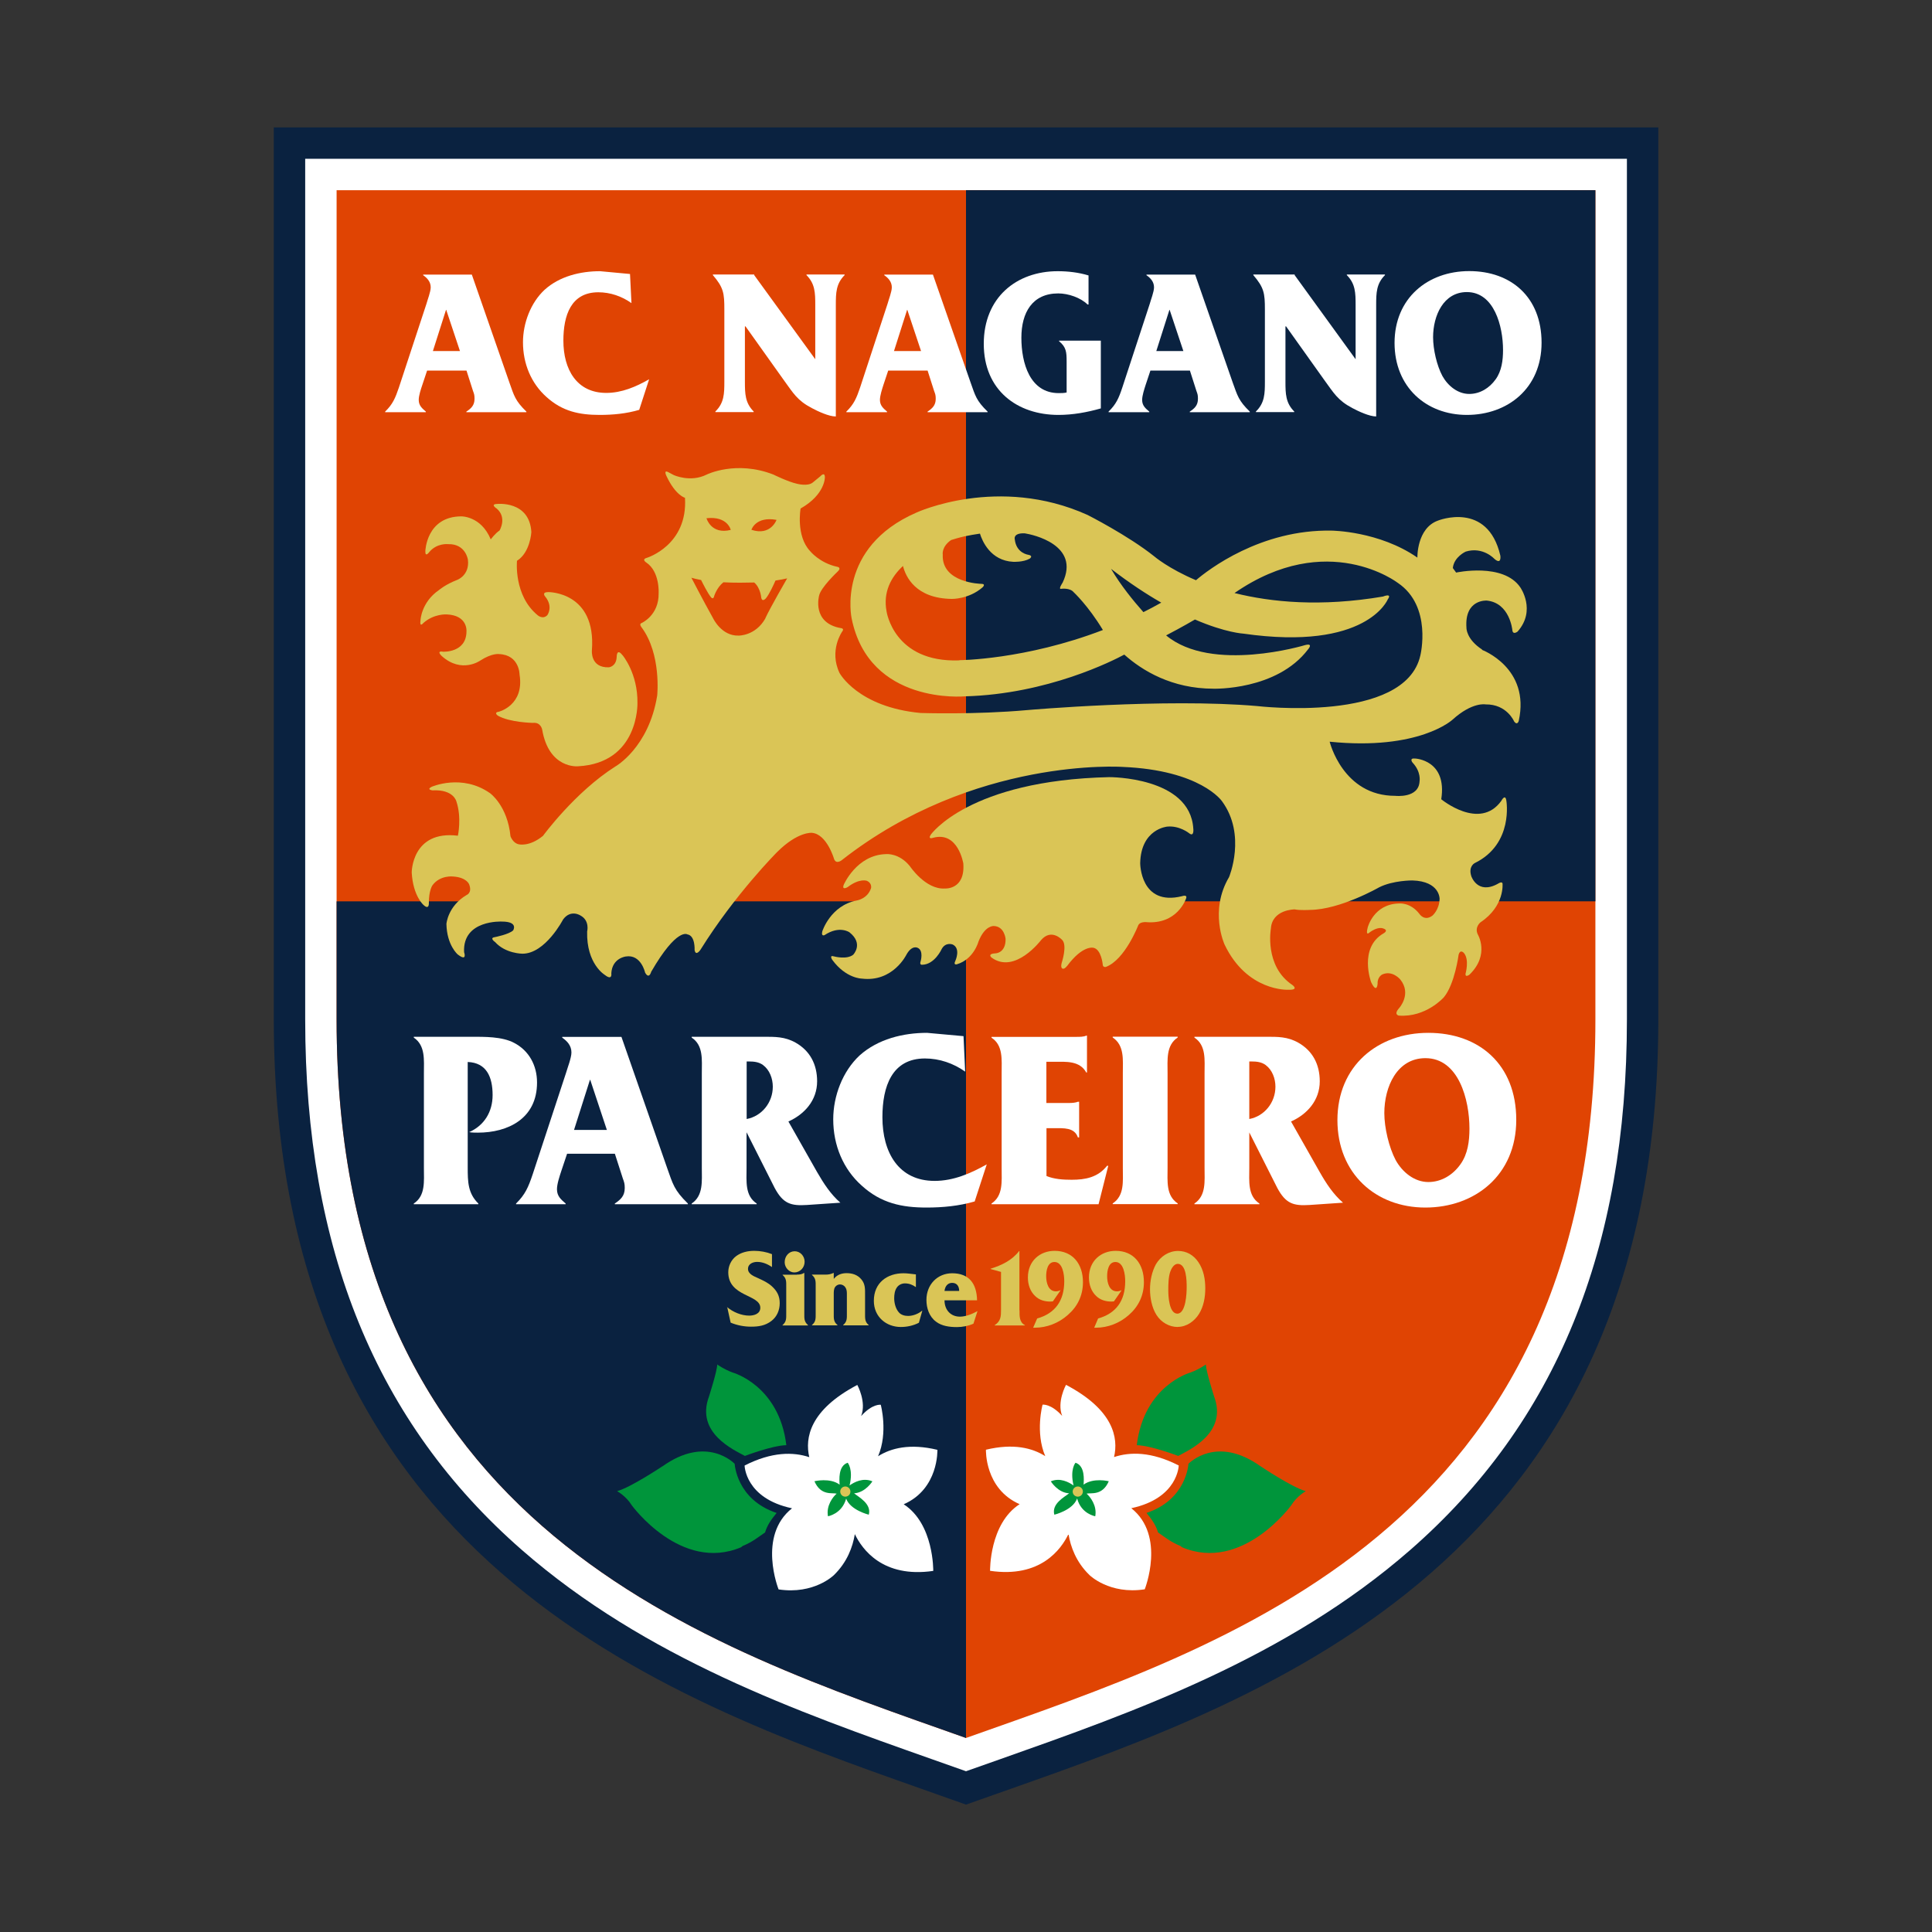
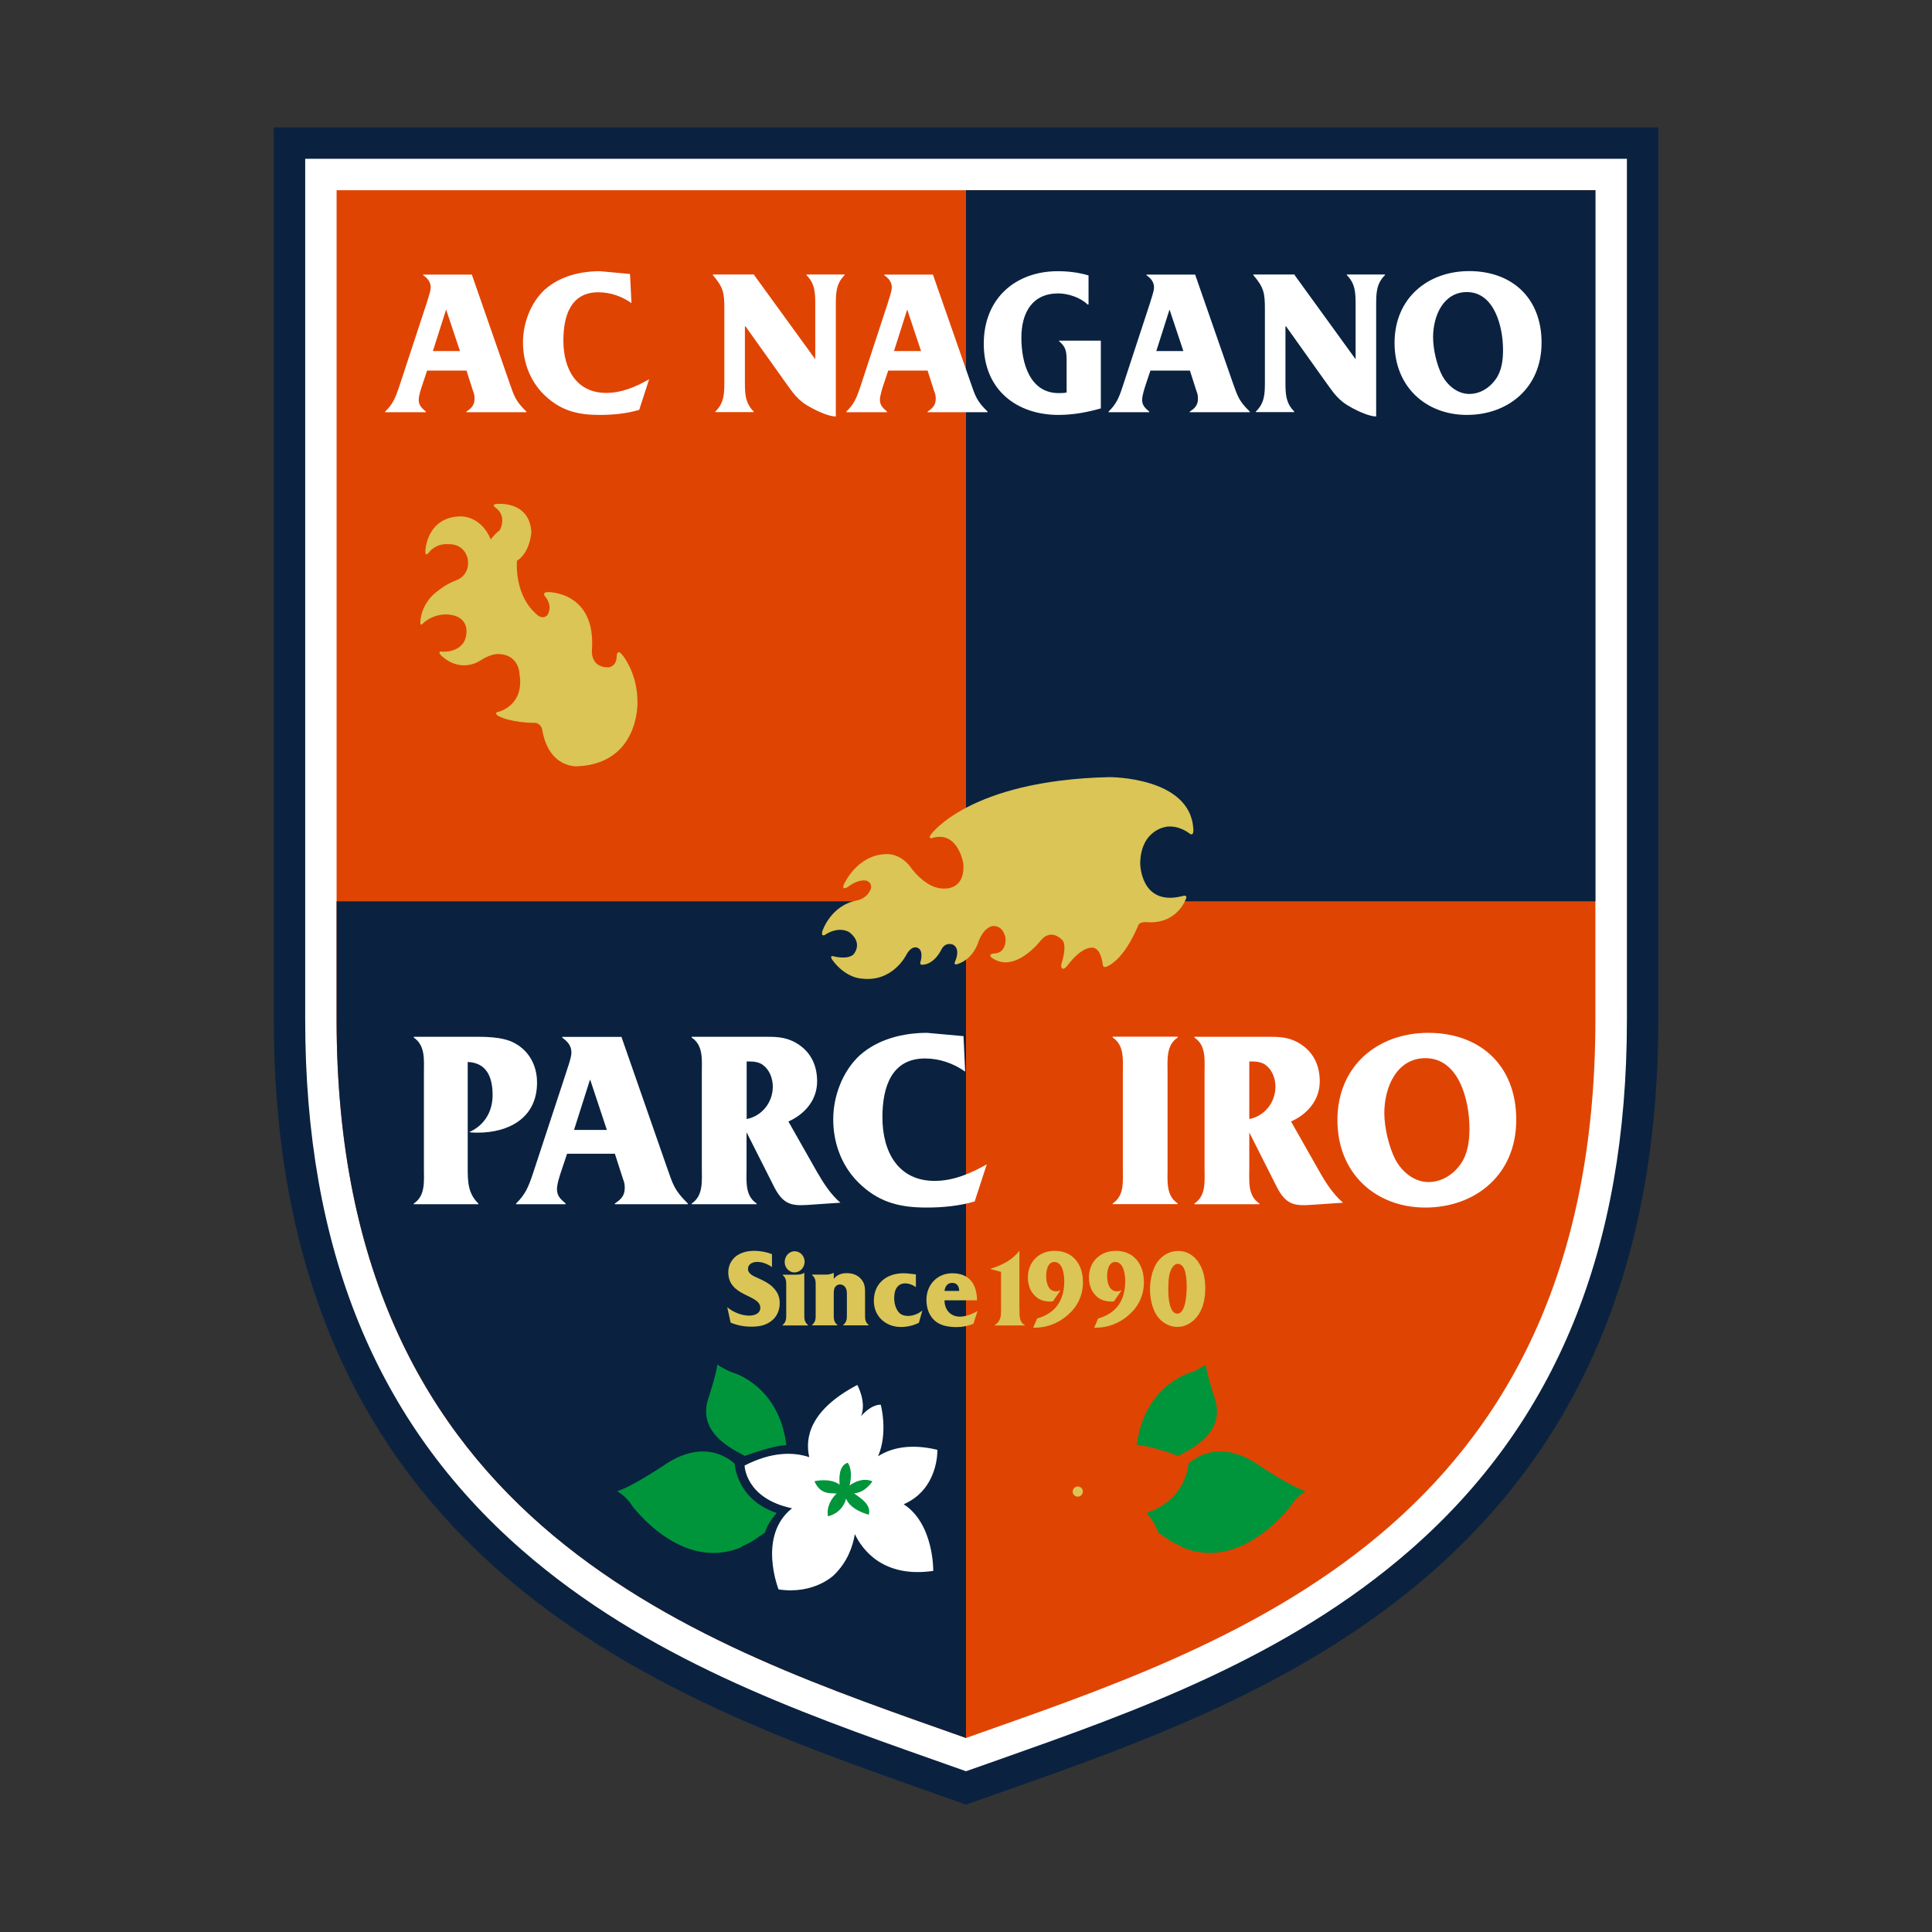
<svg xmlns="http://www.w3.org/2000/svg" id="_レイヤー_2" viewBox="0 0 187 187">
  <rect x="0" y="0" width="187" height="187" fill="#333333" stroke="none" />
  <defs>
    <style>.cls-1{fill:#fff;}.cls-2{fill:#0a2240;}.cls-3{fill:#00953b;}.cls-4{fill:#e04403;}.cls-5{fill:none;}.cls-6{fill:#dac556;}</style>
  </defs>
  <g id="_レイヤー_1-2">
    <g>
      <g>
        <path class="cls-2" d="M154.42,12.33H26.5V98.68c0,52.32,37.74,65.65,62.71,74.47l4.29,1.52,4.31-1.52c24.97-8.82,62.7-22.14,62.7-74.47V12.33h-6.08Z" />
        <path class="cls-1" d="M154.42,15.37H29.54V98.68c0,22.22,6.87,39.02,20.98,51.35,11.98,10.46,26.7,15.66,39.7,20.25l3.28,1.16,3.29-1.16c12.99-4.59,27.72-9.79,39.7-20.25,14.12-12.33,20.98-29.13,20.98-51.35V15.37h-3.04Z" />
        <path class="cls-4" d="M93.5,18.41H32.58V98.68c0,49.49,35.71,60.59,60.92,69.54,25.21-8.95,60.92-20.04,60.92-69.54V18.41h-60.92Z" />
        <path class="cls-2" d="M32.58,87.24v11.44c0,49.49,35.71,60.59,60.92,69.54V87.24H32.58Z" />
        <rect class="cls-2" x="93.5" y="18.41" width="60.92" height="68.83" />
        <g>
          <g>
            <path class="cls-6" d="M70.37,126.51c.57,.49,1.4,.83,2.14,.83,.46,0,1.08-.16,1.08-.76,0-1.31-3.1-1.04-3.1-3.44,0-.61,.29-1.2,.75-1.55,.52-.39,1.15-.52,1.77-.52,.57,0,1.18,.11,1.71,.32v1.25c-.42-.29-.92-.5-1.43-.5-.4,0-.89,.18-.89,.68s.59,.72,.97,.89c.49,.23,.95,.43,1.35,.8,.49,.45,.75,.93,.75,1.62s-.27,1.32-.81,1.73c-.6,.46-1.25,.55-1.97,.55-.67,0-1.34-.13-1.97-.39l-.34-1.54Z" />
            <path class="cls-6" d="M77.13,123.37c.27,0,.5-.03,.69-.16h.03v3.91c0,.49-.03,.8,.36,1.14v.03h-2.47v-.03c.39-.34,.36-.65,.36-1.14v-2.57c0-.5,.03-.81-.35-1.14v-.03h1.38Zm-1.18-1.2c0-.58,.41-1.06,.97-1.06,.53,0,.96,.46,.96,1.01,0,.59-.45,1.04-1,1.04-.5,0-.93-.47-.93-.98Z" />
            <path class="cls-6" d="M80.69,123.8c.3-.39,.73-.57,1.25-.57,.55,0,1.06,.15,1.44,.61,.38,.46,.35,.94,.35,1.51v1.76c0,.5-.03,.82,.35,1.14v.03h-2.47v-.03c.39-.33,.36-.64,.36-1.14v-1.81c0-.24,0-.48-.14-.68-.11-.19-.32-.3-.53-.3-.18,0-.36,.1-.46,.24-.15,.2-.14,.5-.14,.74v1.81c0,.5-.03,.82,.36,1.14v.03h-2.47v-.03c.39-.33,.36-.64,.36-1.14v-2.57c0-.49,.03-.8-.36-1.14v-.03h1.36c.24,0,.46-.04,.72-.16h.03v.59Z" />
            <path class="cls-6" d="M88.66,124.57h-.03c-.3-.21-.63-.35-1.04-.35-.29,0-.59,.13-.77,.38-.22,.3-.27,.7-.27,1.06,0,.44,.13,.99,.43,1.34,.22,.28,.59,.37,.92,.37,.47,0,1-.21,1.34-.5h.03l-.33,1.16c-.54,.28-1.15,.41-1.75,.41-1.4,0-2.61-.97-2.61-2.53,0-1.76,1.3-2.67,2.87-2.67,.4,0,.8,.07,1.2,.11v1.23Z" />
            <path class="cls-6" d="M91.42,124.95c.05-.43,.29-.78,.74-.78,.49,0,.68,.37,.68,.78h-1.42Zm3.2,1.95c-.51,.28-1.14,.54-1.71,.54-.9,0-1.49-.66-1.49-1.58h3.15c-.03-1.65-.8-2.62-2.41-2.62-1.41,0-2.49,1.08-2.49,2.58,0,.8,.27,1.61,.92,2.1,.57,.44,1.34,.53,2.03,.53,.54,0,1.11-.11,1.6-.33l.39-1.21Z" />
            <path class="cls-6" d="M98.68,126.82c0,.55-.03,1.16,.52,1.44v.03h-2.92v-.03c.59-.38,.61-.84,.61-1.49v-3.66l-1.01-.28v-.03c1.07-.33,2.07-.81,2.76-1.71h.03v5.74Z" />
            <path class="cls-6" d="M100.38,127.62c1.74-.49,2.63-1.71,2.63-3.61,0-.65-.15-1.86-.95-1.86-.67,0-.8,.84-.8,1.38,0,.63,.21,1.46,.94,1.46,.16,0,.31-.04,.42-.1h.03l-.74,1.07-.23,.02c-.54,0-1.08-.13-1.49-.54-.48-.45-.7-1.11-.7-1.79,0-1.59,1.15-2.58,2.59-2.58,1.73,0,2.74,1.25,2.74,3.03,0,1.3-.53,2.37-1.47,3.18-.87,.78-2.03,1.23-3.17,1.23h-.18s.39-.9,.39-.9Z" />
            <path class="cls-6" d="M106.28,127.62c1.74-.49,2.63-1.71,2.63-3.61,0-.65-.15-1.86-.95-1.86-.67,0-.8,.84-.8,1.38,0,.63,.21,1.46,.95,1.46,.16,0,.3-.04,.42-.1h.03l-.74,1.07-.22,.02c-.54,0-1.08-.13-1.5-.54-.48-.45-.7-1.11-.7-1.79,0-1.59,1.15-2.58,2.59-2.58,1.73,0,2.73,1.25,2.73,3.03,0,1.3-.53,2.37-1.46,3.18-.87,.78-2.03,1.23-3.17,1.23h-.18s.38-.9,.38-.9Z" />
            <path class="cls-6" d="M113.96,127.15c-.8,0-.88-1.68-.88-2.25s.01-1.29,.19-1.81c.11-.32,.36-.76,.73-.76,.84,0,.86,1.64,.86,2.24s-.07,2.58-.91,2.58Zm.04,1.28c.83,0,1.6-.53,2.05-1.25,.45-.72,.61-1.62,.61-2.47,0-.9-.16-1.8-.67-2.55-.48-.7-1.15-1.08-1.97-1.08-.88,0-1.68,.51-2.14,1.29-.39,.72-.57,1.6-.57,2.42s.18,1.79,.63,2.49c.46,.72,1.24,1.16,2.05,1.16Z" />
          </g>
          <g>
            <path class="cls-6" d="M60.26,63.42s1.48,1.75,1.44,4.63c0,0,.16,5.81-5.76,6.12,0,0-2.8,.28-3.46-3.54,0,0-.12-.75-.9-.66,0,0-2.26-.04-3.39-.7,0,0-.46-.31,.12-.39,0,0,2.45-.63,1.98-3.58,0,0,0-1.91-1.98-1.99,0,0-.67-.12-1.83,.63,0,0-1.79,1.28-3.71-.43,0,0-.61-.55,.12-.43,0,0,2.26,.12,2.26-1.98,0,0,.14-1.55-1.93-1.63,0,0-1.22-.08-2.24,.83,0,0-.39,.49-.28-.26,0,0,.06-1.74,1.79-2.93,0,0,.62-.54,1.76-.98,0,0,1.22-.44,1.04-1.95,0,0-.21-1.56-1.92-1.51,0,0-1.06-.13-1.81,.75,0,0-.42,.6-.39-.09,0,0,.1-3.33,3.47-3.35,0,0,1.92-.05,2.86,2.23,0,0,.42-.58,.85-.86,0,0,.76-1.25-.28-2.13,0,0-.65-.41,.02-.44,0,0,3.16-.36,3.34,2.72,0,0-.1,1.97-1.39,2.78,0,0-.34,3.35,2,5.27,0,0,.49,.44,.93,0,0,0,.62-.81-.21-1.82,0,0-.37-.42,.31-.42,0,0,4.65-.05,4.22,5.64,0,0-.17,1.7,1.64,1.64,0,0,.73-.06,.76-1.03,0,0,0-.87,.56-.14Z" />
            <path class="cls-6" d="M103.27,93.52c1.55-2.1,2.58-1.78,2.58-1.78,.74,.16,.88,1.58,.88,1.58,0,.35,.31,.27,.31,.27,1.86-.7,3.14-4.05,3.14-4.05,.16-.32,.7-.29,.7-.29,3.09,.29,3.92-2.28,3.92-2.28,.16-.42-.38-.23-.38-.23-4.06,1.01-4.06-3.19-4.06-3.19,.07-3.32,2.61-3.54,2.61-3.54,1.17-.12,2.1,.62,2.1,.62,.54,.45,.43-.43,.43-.43-.31-5.03-8.14-4.98-8.14-4.98-13.59,.31-17.27,5.57-17.27,5.57-.32,.5,.23,.3,.23,.3,2.42-.66,2.92,2.49,2.92,2.49,.19,2.57-1.79,2.42-1.79,2.42-1.87,.12-3.39-2.17-3.39-2.17-1.04-1.28-2.27-1.16-2.27-1.16-2.88,.05-4.13,2.98-4.13,2.98-.2,.57,.39,.21,.39,.21,1.17-.89,1.87-.6,1.87-.6,.5,.23,.39,.7,.39,.7-.34,1.05-1.39,1.2-1.39,1.2-2.55,.49-3.33,2.99-3.33,2.99-.13,.53,.22,.36,.22,.36,1.44-.96,2.41-.27,2.41-.27,1.4,1.11,.36,2.17,.36,2.17-.63,.5-1.86,.16-1.86,.16-.5-.16-.16,.34-.16,.34,1.33,1.81,2.86,1.81,2.86,1.81,3.01,.37,4.31-2.31,4.31-2.31,.54-.98,1.09-.67,1.09-.67,.6,.26,.29,1.3,.29,1.3-.13,.36,.12,.34,.12,.34,1.24,0,1.92-1.53,1.92-1.53,.39-.7,1.06-.43,1.06-.43,.81,.39,.26,1.58,.26,1.58-.23,.46,.16,.33,.16,.33,1.63-.49,2.08-2.2,2.08-2.2,.62-1.58,1.48-1.5,1.48-1.5,1.03,.03,1.14,1.24,1.14,1.24,.03,1.35-.93,1.4-.93,1.4-.91,.04-.42,.42-.42,.42,2.26,1.64,4.78-1.69,4.78-1.69,1.01-1.18,2.04-.03,2.04-.03,.53,.51-.03,2.2-.03,2.2,0,0-.14,.43,.04,.57,0,0,.18,.13,.44-.21Z" />
-             <path class="cls-6" d="M143.47,62.88c-1.56-1.01-1.53-2.1-1.53-2.1-.21-2.81,1.97-2.65,1.97-2.65,2.23,.23,2.47,2.85,2.47,2.85,.05,.52,.51,.15,.51,.15,1.83-2.07,.26-4.28,.26-4.28-1.65-2.42-6.21-1.43-6.21-1.43l-.32-.44c.12-1.09,1.25-1.59,1.25-1.59,1.67-.51,2.77,.7,2.77,.7,.72,.63,.58-.31,.58-.31-1.24-5.33-6.04-3.39-6.04-3.39-2.06,.74-1.99,3.58-1.99,3.58-3.7-2.57-8.29-2.61-8.29-2.61-6.88-.14-11.97,3.8-13.14,4.8-2.69-1.14-4.04-2.31-4.04-2.31-2.53-2.02-6.46-4.01-6.46-4.01-8.64-3.89-16.55-.23-16.55-.23-7.78,3.38-6.28,10.24-6.28,10.24,1.69,8.41,10.95,7.55,10.95,7.55,8.02-.21,14.4-3.48,15.44-4.04,1.74,1.55,4.6,3.3,8.64,3.3,0,0,6.12,.19,9.15-3.81,0,0,.56-.63-.29-.41,0,0-9.03,2.74-13.45-.94,1.56-.81,2.76-1.52,2.76-1.52l.02-.02c2.99,1.29,4.7,1.37,4.7,1.37,11.94,1.71,13.97-3.31,13.97-3.31,.47-.66-.46-.28-.46-.28-6.03,1.02-10.82,.55-14.37-.34,9-6.22,15.81-.98,15.81-.98,3.35,2.26,2.18,7.01,2.18,7.01-1.47,6.62-15.8,4.91-15.8,4.91-8.96-.78-22.25,.39-22.25,.39-5.09,.46-10.33,.28-10.33,.28-6.07-.57-7.84-3.87-7.84-3.87-1.04-2.18,.25-4,.25-4,.25-.31-.1-.34-.1-.34-2.87-.49-2.13-3.14-2.13-3.14,.15-.78,1.75-2.29,1.75-2.29,.5-.45,0-.51,0-.51-1.71-.37-2.63-1.53-2.63-1.53-1.38-1.48-.91-4.11-.91-4.11,2.39-1.36,2.35-3.02,2.35-3.02,0-.6-.45-.09-.45-.09l-.72,.59c-.49,.41-1.54,.12-1.54,.12-.84-.18-2.28-.89-2.28-.89-3.61-1.4-6.44,0-6.44,0-1.59,.8-3.2,.05-3.2,.05l-.49-.26c-.55-.31-.21,.36-.21,.36,.89,1.89,1.79,2.1,1.79,2.1,.29,4.59-3.68,5.81-3.68,5.81-.57,.15-.06,.46-.06,.46,1.32,.89,1.19,2.97,1.19,2.97,.04,2.14-1.64,2.88-1.64,2.88-.29,.09-.02,.41-.02,.41,1.95,2.61,1.52,6.62,1.52,6.62-.82,5.06-4.05,6.86-4.05,6.86-3.92,2.49-7,6.71-7,6.71-1.33,1.09-2.34,.82-2.34,.82-.58-.1-.81-.78-.81-.78-.29-2.96-1.97-4.16-1.97-4.16-2.73-1.93-5.67-.62-5.67-.62-.53,.28,.1,.34,.1,.34,2.06-.11,2.31,1.09,2.31,1.09,.52,1.56,.14,3.3,.14,3.3-4.47-.55-4.47,3.56-4.47,3.56,.13,2.31,1.16,3.16,1.16,3.16,.54,.49,.5-.19,.5-.19-.01-1.22,.34-1.72,.34-1.72,.75-1.03,2.03-.86,2.03-.86,1.3,.09,1.53,.76,1.53,.76,.32,.83-.25,1.03-.25,1.03-1.83,1.09-1.95,2.8-1.95,2.8,.04,2.06,1.09,2.95,1.09,2.95,.97,.75,.62-.22,.62-.22-.16-3.16,3.66-2.96,3.66-2.96,1.63,0,1.09,.85,1.09,.85-.39,.39-1.79,.66-1.79,.66-.54,.08,.04,.47,.04,.47,1.01,1.13,2.65,1.13,2.65,1.13,2.22,0,3.93-3.31,3.93-3.31,.74-1.01,1.68-.39,1.68-.39,.93,.5,.65,1.55,.65,1.55-.08,3.16,1.72,4.21,1.72,4.21,.74,.58,.62-.16,.62-.16,.08-1.48,1.4-1.63,1.4-1.63,1.48-.24,1.87,1.56,1.87,1.56,.39,.7,.59-.08,.59-.08,2.5-4.32,3.5-3.62,3.5-3.62,.78,.12,.7,1.51,.7,1.51,.12,.67,.58-.04,.58-.04,3.35-5.37,7.4-9.43,7.4-9.43,2.02-2.02,3.38-1.87,3.38-1.87,1.45,.13,2.14,2.53,2.14,2.53,.2,.56,.74,.12,.74,.12,12.79-10.03,27.18-9.03,27.18-9.03,7.56,.31,9.62,3.31,9.62,3.31,2.41,3.27,.69,7.36,.69,7.36-1.94,3.27-.43,6.53-.43,6.53,2.18,4.56,6.15,4.37,6.15,4.37,1.13,.04,.4-.47,.4-.47-2.73-1.83-2.07-5.45-2.07-5.45,.12-1.86,2.3-1.86,2.3-1.86,.5,.11,1.5,.05,1.5,.05,2.93-.03,6.67-2.18,6.67-2.18,1.36-.69,3.23-.67,3.23-.67,2.67,.08,2.63,1.78,2.63,1.78-.03,1.08-.7,1.63-.7,1.63-.78,.58-1.26-.18-1.26-.18-.89-1.15-2-1-2-1-2.44,.07-3,2.33-3,2.33-.21,.81,.11,.53,.11,.53,.85-.68,1.37-.45,1.37-.45,.62,.19,.04,.49,.04,.49-2.41,1.41-1.19,4.71-1.19,4.71,.57,1.19,.63,.15,.63,.15-.03-.66,.45-.89,.45-.89,.98-.44,1.74,.48,1.74,.48,1.14,1.41-.11,2.78-.11,2.78-.56,.63-.03,.72-.03,.72,2.63,.2,4.36-1.77,4.36-1.77,1.06-1.27,1.43-4.12,1.43-4.12,.17-.59,.52-.16,.52-.16,.54,.65,.15,2,.15,2-.04,.41,.39,.08,.39,.08,2-1.95,.78-3.92,.78-3.92-.3-.69,.28-1.14,.28-1.14,2.37-1.58,2.13-3.76,2.13-3.76-.06-.24-.45,.03-.45,.03-1.97,1.09-2.57-.73-2.57-.73-.31-.96,.33-1.27,.33-1.27,3.79-1.85,3.06-6.05,3.06-6.05-.11-.71-.49,.03-.49,.03-2.1,2.91-5.81-.16-5.81-.16,.59-3.81-2.52-3.94-2.52-3.94-.63-.07-.26,.39-.26,.39,.86,.91,.68,1.82,.68,1.82-.08,1.66-2.34,1.4-2.34,1.4-5.09,.02-6.36-5.24-6.36-5.24,8.67,.88,11.89-2.13,11.89-2.13,1.92-1.74,3.2-1.48,3.2-1.48,2.07-.03,2.77,1.66,2.77,1.66,.31,.41,.44-.06,.44-.06,1.14-5.14-3.56-6.88-3.56-6.88Zm-50.62,1.04c-6.35,.23-7.04-4.75-7.04-4.75-.35-1.86,.43-3.31,1.59-4.39,.26,1.03,1.21,3.14,4.72,3.19,0,0,1.64,.04,2.97-1.11,0,0,.4-.35-.13-.35,0,0-3.84-.07-3.71-2.83,0,0-.14-.75,.81-1.41,.76-.24,1.27-.35,1.27-.35,.52-.11,1.02-.2,1.52-.27,.21,.68,1,2.62,3.23,2.73,0,0,.96,.05,1.59-.31,0,0,.38-.27-.13-.37,0,0-1.17-.13-1.32-1.5,0,0-.19-.6,.9-.58,.04,0,.07,.01,.11,.01h0c.7,.11,5.37,1.1,3.62,4.77,0,0-.48,.69-.11,.59,0,0,.82-.11,1.18,.33,0,0,1.39,1.28,2.83,3.66-7.53,2.89-13.88,2.92-13.88,2.92Zm17.83-4.66c-1-1.13-2.2-2.6-3.14-4.2,1.78,1.37,3.41,2.44,4.86,3.27-.58,.33-1.15,.63-1.73,.92Zm-35.52-8.94s-.56,1.58-2.43,.96c0,0,.4-1.33,2.43-.96Zm-4.43,.97c-1.9,.48-2.35-1.13-2.35-1.13,2.05-.23,2.35,1.13,2.35,1.13Zm3.35,8.57c-.97,1.71-2.6,1.66-2.6,1.66-1.64,.05-2.45-1.66-2.45-1.66-1.02-1.83-2.11-3.94-2.11-3.94,.25,.08,.58,.15,.94,.22,.18,.36,.63,1.26,.95,1.66,0,0,.23,.29,.31-.09,0,0,.25-.84,.9-1.35,.51,.03,1.05,.04,1.61,.04,.47,0,.93-.01,1.37-.02,.61,.52,.68,1.46,.68,1.46,.1,.51,.47,.05,.47,.05,.31-.38,.73-1.28,.91-1.7,.44-.06,.82-.14,1.13-.21,0,0-1.64,2.83-2.12,3.88Z" />
          </g>
        </g>
        <g>
          <path class="cls-1" d="M44.52,33.98h-2.62l1.27-3.99h.02l1.33,3.99Zm.63,1.88l.63,1.97c.12,.32,.15,.42,.15,.77,0,.65-.34,.94-.79,1.24v.06h5.81v-.06c-1.1-1.07-1.19-1.54-1.65-2.83l-3.63-10.43h-4.71v.06c.38,.26,.73,.63,.73,1.17,0,.43-.31,1.21-.42,1.62l-2.66,8.08c-.35,1.03-.6,1.62-1.33,2.33v.06h3.94v-.06c-.34-.3-.69-.57-.69-1.13,0-.42,.21-1.05,.35-1.46l.46-1.38h3.81Z" />
          <path class="cls-1" d="M61.12,29.34c-.94-.67-2.06-1.05-3.21-1.05-2.64,0-3.38,2.23-3.38,4.68,0,2.79,1.29,5.06,4.15,5.06,1.5,0,2.87-.59,4.15-1.32l-.96,2.96c-1.25,.37-2.54,.49-3.83,.49-1.96,0-3.61-.34-5.15-1.74-1.48-1.32-2.27-3.22-2.27-5.29,0-1.86,.75-3.83,2.09-5.08,1.46-1.32,3.48-1.8,5.37-1.8l2.9,.27,.14,2.83Z" />
          <path class="cls-1" d="M80.89,40.31c-.67,0-1.73-.5-2.31-.81-1.43-.75-1.79-1.44-2.73-2.73l-3.69-5.18h-.06v5.35c0,1.17,.02,2.06,.85,2.89v.06h-3.71v-.06c.85-.83,.87-1.72,.87-2.89v-6.99c0-1.56-.07-2.11-1.11-3.32v-.06h4v.06l5.91,8.14v-5.24c0-1.18-.02-2.07-.85-2.9v-.06h3.69v.06c-.83,.83-.85,1.72-.85,2.9v10.79Z" />
          <path class="cls-1" d="M89.15,33.98h-2.62l1.27-3.99h.02l1.33,3.99Zm.63,1.88l.63,1.97c.12,.32,.16,.42,.16,.77,0,.65-.35,.94-.79,1.24v.06h5.81v-.06c-1.1-1.07-1.19-1.54-1.65-2.83l-3.64-10.43h-4.71v.06c.38,.26,.73,.63,.73,1.17,0,.43-.31,1.21-.42,1.62l-2.65,8.08c-.35,1.03-.6,1.62-1.33,2.33v.06h3.94v-.06c-.34-.3-.69-.57-.69-1.13,0-.42,.21-1.05,.34-1.46l.46-1.38h3.81Z" />
          <path class="cls-1" d="M106.55,39.53c-1.33,.38-2.71,.63-4.1,.63-4,0-7.23-2.39-7.23-6.88s3.17-7.03,7.16-7.03c1,0,2.02,.12,2.98,.41v2.81h-.1c-.65-.65-1.85-1.07-2.83-1.07-2.5,0-3.57,1.84-3.57,4.29s.82,5.36,3.61,5.36c.25,0,.52,0,.77-.06v-3c0-.91-.04-1.4-.73-1.96v-.06h4.04v6.56Z" />
          <path class="cls-1" d="M114.53,33.98h-2.61l1.27-3.99h.02l1.33,3.99Zm.64,1.88l.63,1.97c.12,.32,.15,.42,.15,.77,0,.65-.34,.94-.79,1.24v.06h5.81v-.06c-1.1-1.07-1.19-1.54-1.66-2.83l-3.63-10.43h-4.71v.06c.38,.26,.73,.63,.73,1.17,0,.43-.31,1.21-.42,1.62l-2.65,8.08c-.34,1.03-.6,1.62-1.33,2.33v.06h3.94v-.06c-.35-.3-.69-.57-.69-1.13,0-.42,.21-1.05,.34-1.46l.46-1.38h3.81Z" />
          <path class="cls-1" d="M133.21,40.31c-.67,0-1.73-.5-2.31-.81-1.42-.75-1.79-1.44-2.73-2.73l-3.69-5.18h-.06v5.35c0,1.17,.02,2.06,.85,2.89v.06h-3.71v-.06c.85-.83,.87-1.72,.87-2.89v-6.99c0-1.56-.08-2.11-1.12-3.32v-.06h4v.06l5.9,8.14v-5.24c0-1.18-.02-2.07-.85-2.9v-.06h3.69v.06c-.83,.83-.85,1.72-.85,2.9v10.79Z" />
          <path class="cls-1" d="M138.71,32.64c0-2.08,1-4.37,3.27-4.37,2.64,0,3.5,3.3,3.5,5.61,0,.99-.13,2.02-.71,2.83-.62,.87-1.54,1.42-2.56,1.42-1.1,0-2.06-.77-2.6-1.74-.54-1.01-.9-2.57-.9-3.75Zm-3.73,.55c0,4.27,3.06,6.97,7,6.97s7.23-2.57,7.23-6.99-2.96-6.93-7-6.93-7.23,2.64-7.23,6.95Z" />
        </g>
        <g>
          <path class="cls-1" d="M45.27,112.99c0,1.4,.02,2.51,1.03,3.5v.07h-6.25v-.07c1.15-.76,.98-2.16,.98-3.45v-9.16c0-1.28,.16-2.68-.98-3.45v-.08h5.52c1.31,0,3.02-.03,4.19,.59,1.43,.74,2.22,2.17,2.22,3.84,0,3.49-2.81,4.85-5.73,4.85-.28,0-.56,0-.84-.05,1.45-.64,2.27-1.95,2.27-3.59,0-1.75-.59-3.13-2.41-3.2v10.19Z" />
          <path class="cls-1" d="M58.74,109.37h-3.18l1.54-4.85h.03l1.61,4.85Zm.77,2.29l.77,2.39c.14,.39,.19,.52,.19,.94,0,.79-.42,1.13-.96,1.5v.07h7.07v-.07c-1.33-1.3-1.45-1.87-2.01-3.45l-4.42-12.68h-5.73v.08c.47,.32,.89,.76,.89,1.43,0,.52-.38,1.48-.52,1.97l-3.23,9.82c-.42,1.25-.73,1.97-1.61,2.83v.07h4.8v-.07c-.42-.37-.84-.69-.84-1.38,0-.52,.26-1.28,.42-1.77l.56-1.67h4.63Z" />
          <path class="cls-1" d="M72.5,102.74c.47,0,.96,.05,1.36,.35,.63,.47,.94,1.3,.94,2.09,0,1.55-1.08,2.86-2.53,3.13v-5.57h.23Zm-.23,6.87l2.71,5.37c.82,1.53,1.57,1.75,3.13,1.65l3.23-.22c-.94-.82-1.61-1.85-2.25-2.96l-2.78-4.9c1.55-.69,2.78-2.04,2.78-3.89,0-1.65-.7-2.96-2.08-3.74-1.05-.59-1.99-.57-3.13-.57h-6.93v.08c1.15,.76,.98,2.16,.98,3.45v9.16c0,1.28,.16,2.68-.98,3.45v.07h6.29v-.07c-1.15-.76-.98-2.16-.98-3.45v-3.42Z" />
          <path class="cls-1" d="M93.43,103.73c-1.14-.81-2.5-1.28-3.9-1.28-3.2,0-4.12,2.71-4.12,5.69,0,3.4,1.56,6.16,5.05,6.16,1.83,0,3.48-.72,5.05-1.6l-1.17,3.59c-1.52,.44-3.09,.59-4.66,.59-2.39,0-4.4-.42-6.27-2.12-1.8-1.6-2.76-3.91-2.76-6.42,0-2.26,.91-4.65,2.55-6.18,1.78-1.6,4.24-2.19,6.53-2.19l3.53,.32,.16,3.45Z" />
-           <path class="cls-1" d="M101.27,113.82c.77,.32,1.64,.37,2.46,.37,1.31,0,2.53-.22,3.42-1.35h.12l-.94,3.72h-10.36v-.07c1.14-.76,.98-2.14,.98-3.42v-9.21c0-1.28,.16-2.68-.98-3.42v-.08h8.19c.35,0,.73,0,.98-.12h.07v3.57h-.07c-.63-1.16-1.97-1.04-3.11-1.04h-.75v3.99h2.18c.33,0,.66-.03,.87-.12h.12v3.45h-.12c-.33-.98-1.4-.89-2.27-.89h-.77v4.63Z" />
          <path class="cls-1" d="M113.01,113.06c0,1.28-.16,2.66,.98,3.42v.07h-6.29v-.07c1.15-.76,.98-2.14,.98-3.42v-9.19c0-1.28,.17-2.68-.98-3.45v-.08h6.29v.08c-1.14,.76-.98,2.16-.98,3.45v9.19Z" />
          <path class="cls-1" d="M121.15,102.74c.47,0,.96,.05,1.36,.35,.63,.47,.94,1.3,.94,2.09,0,1.55-1.08,2.86-2.53,3.13v-5.57h.23Zm-.23,6.87l2.71,5.37c.82,1.53,1.57,1.75,3.13,1.65l3.23-.22c-.94-.82-1.62-1.85-2.25-2.96l-2.78-4.9c1.55-.69,2.78-2.04,2.78-3.89,0-1.65-.7-2.96-2.08-3.74-1.05-.59-1.99-.57-3.13-.57h-6.92v.08c1.15,.76,.98,2.16,.98,3.45v9.16c0,1.28,.17,2.68-.98,3.45v.07h6.29v-.07c-1.15-.76-.98-2.16-.98-3.45v-3.42Z" />
          <path class="cls-1" d="M133.99,107.74c0-2.54,1.22-5.32,3.98-5.32,3.21,0,4.26,4.01,4.26,6.82,0,1.21-.16,2.46-.87,3.45-.75,1.06-1.87,1.72-3.11,1.72-1.33,0-2.5-.93-3.16-2.12-.65-1.23-1.1-3.13-1.1-4.56Zm-4.54,.67c0,5.19,3.72,8.47,8.51,8.47s8.8-3.13,8.8-8.49-3.6-8.42-8.51-8.42-8.8,3.2-8.8,8.45Z" />
        </g>
-         <path class="cls-1" d="M114.08,141.84c-2.64-1.35-4.71-1.32-6.25-.81,.43-1.85-.03-4.56-4.65-6.99,0,0-.91,1.65-.37,3.01-1.1-1.22-1.9-1.09-1.9-1.09,0,0-.73,2.67,.26,4.98-1.25-.79-3.09-1.26-5.74-.62,0,0-.14,3.78,3.26,5.27-2.94,1.9-2.86,6.45-2.86,6.45,4.89,.72,6.89-2.1,7.59-3.56,.2,1.22,.73,2.71,2.03,3.97,0,0,1.92,1.91,5.35,1.38,0,0,2.06-5.18-1.3-7.85,4.54-.97,4.59-4.14,4.59-4.14Z" />
-         <path class="cls-3" d="M104.26,145.05c.4,1.49,1.75,1.71,1.75,1.71,.19-1.03-.49-1.89-.84-2.19,.42-.1,1.53,.23,2.15-1.2,0,0-1.49-.37-2.44,.33,.03-.42,.16-1.82-.78-2.12,0,0-.56,.63-.19,2.2-.45-.32-1.31-.78-2.2-.4,0,0,.67,1.1,1.77,1.16-.43,.35-1.72,1-1.43,2.07,0,0,1.79-.43,2.2-1.56Z" />
        <path class="cls-3" d="M117.52,135.18s-.8-2.49-.8-3.11c0,0-.67,.48-1.5,.78,0,0-4.49,1.23-5.19,7.03,1.37,.03,4.01,1.04,4.01,1.04,1.06-.58,4.79-2.21,3.48-5.74Z" />
        <path class="cls-3" d="M122.02,141.93c-4.28-3.06-6.92-.3-6.99-.25,0,0-.16,3.46-4.06,4.76,.52,.63,.91,1.18,1.12,1.89,.65,.44,1.16,.89,2.17,1.31l.15,.12c5.83,2.46,10.57-4.06,10.57-4.06,.55-.9,1.41-1.37,1.41-1.37-1.31-.35-4.38-2.41-4.38-2.41Z" />
        <path class="cls-1" d="M76.66,145.99c-3.37,2.67-1.3,7.85-1.3,7.85,3.43,.52,5.35-1.38,5.35-1.38,1.3-1.26,1.83-2.75,2.03-3.97,.7,1.46,2.7,4.27,7.59,3.56,0,0,.08-4.55-2.86-6.45,3.41-1.49,3.26-5.27,3.26-5.27-2.65-.64-4.49-.17-5.74,.62,.99-2.3,.26-4.98,.26-4.98,0,0-.79-.14-1.9,1.09,.54-1.36-.37-3.01-.37-3.01-4.62,2.43-5.08,5.14-4.65,6.99-1.54-.51-3.62-.54-6.26,.81,0,0,.05,3.18,4.59,4.14Z" />
        <path class="cls-3" d="M84.09,146.61c.29-1.06-.99-1.71-1.42-2.07,1.1-.07,1.77-1.16,1.77-1.16-.89-.38-1.76,.07-2.21,.4,.38-1.57-.18-2.2-.18-2.2-.94,.3-.81,1.7-.78,2.12-.94-.7-2.44-.33-2.44-.33,.62,1.43,1.72,1.09,2.15,1.2-.35,.3-1.03,1.16-.84,2.19,0,0,1.35-.22,1.76-1.71,.41,1.13,2.2,1.56,2.2,1.56Z" />
        <g>
          <path class="cls-6" d="M104.81,144.31c.03,.27-.16,.52-.43,.55-.27,.03-.52-.16-.55-.43-.03-.27,.16-.51,.43-.55,.27-.03,.52,.16,.55,.43Z" />
-           <path class="cls-6" d="M81.33,144.31c-.03,.27,.16,.52,.43,.55,.27,.03,.52-.16,.55-.43,.03-.27-.16-.51-.43-.55-.27-.03-.52,.16-.55,.43Z" />
        </g>
        <path class="cls-3" d="M68.62,135.18s.8-2.49,.8-3.11c0,0,.67,.48,1.5,.78,0,0,4.49,1.23,5.19,7.03-1.37,.03-4.01,1.04-4.01,1.04-1.05-.58-4.79-2.21-3.48-5.74Z" />
        <path class="cls-3" d="M64.12,141.93c4.28-3.06,6.93-.3,6.99-.25,0,0,.16,3.46,4.06,4.76-.52,.63-.91,1.18-1.12,1.89-.66,.44-1.16,.89-2.17,1.31l-.15,.12c-5.83,2.46-10.58-4.06-10.58-4.06-.55-.9-1.42-1.37-1.42-1.37,1.31-.35,4.39-2.41,4.39-2.41Z" />
      </g>
      <rect class="cls-5" width="187" height="187" />
    </g>
  </g>
</svg>